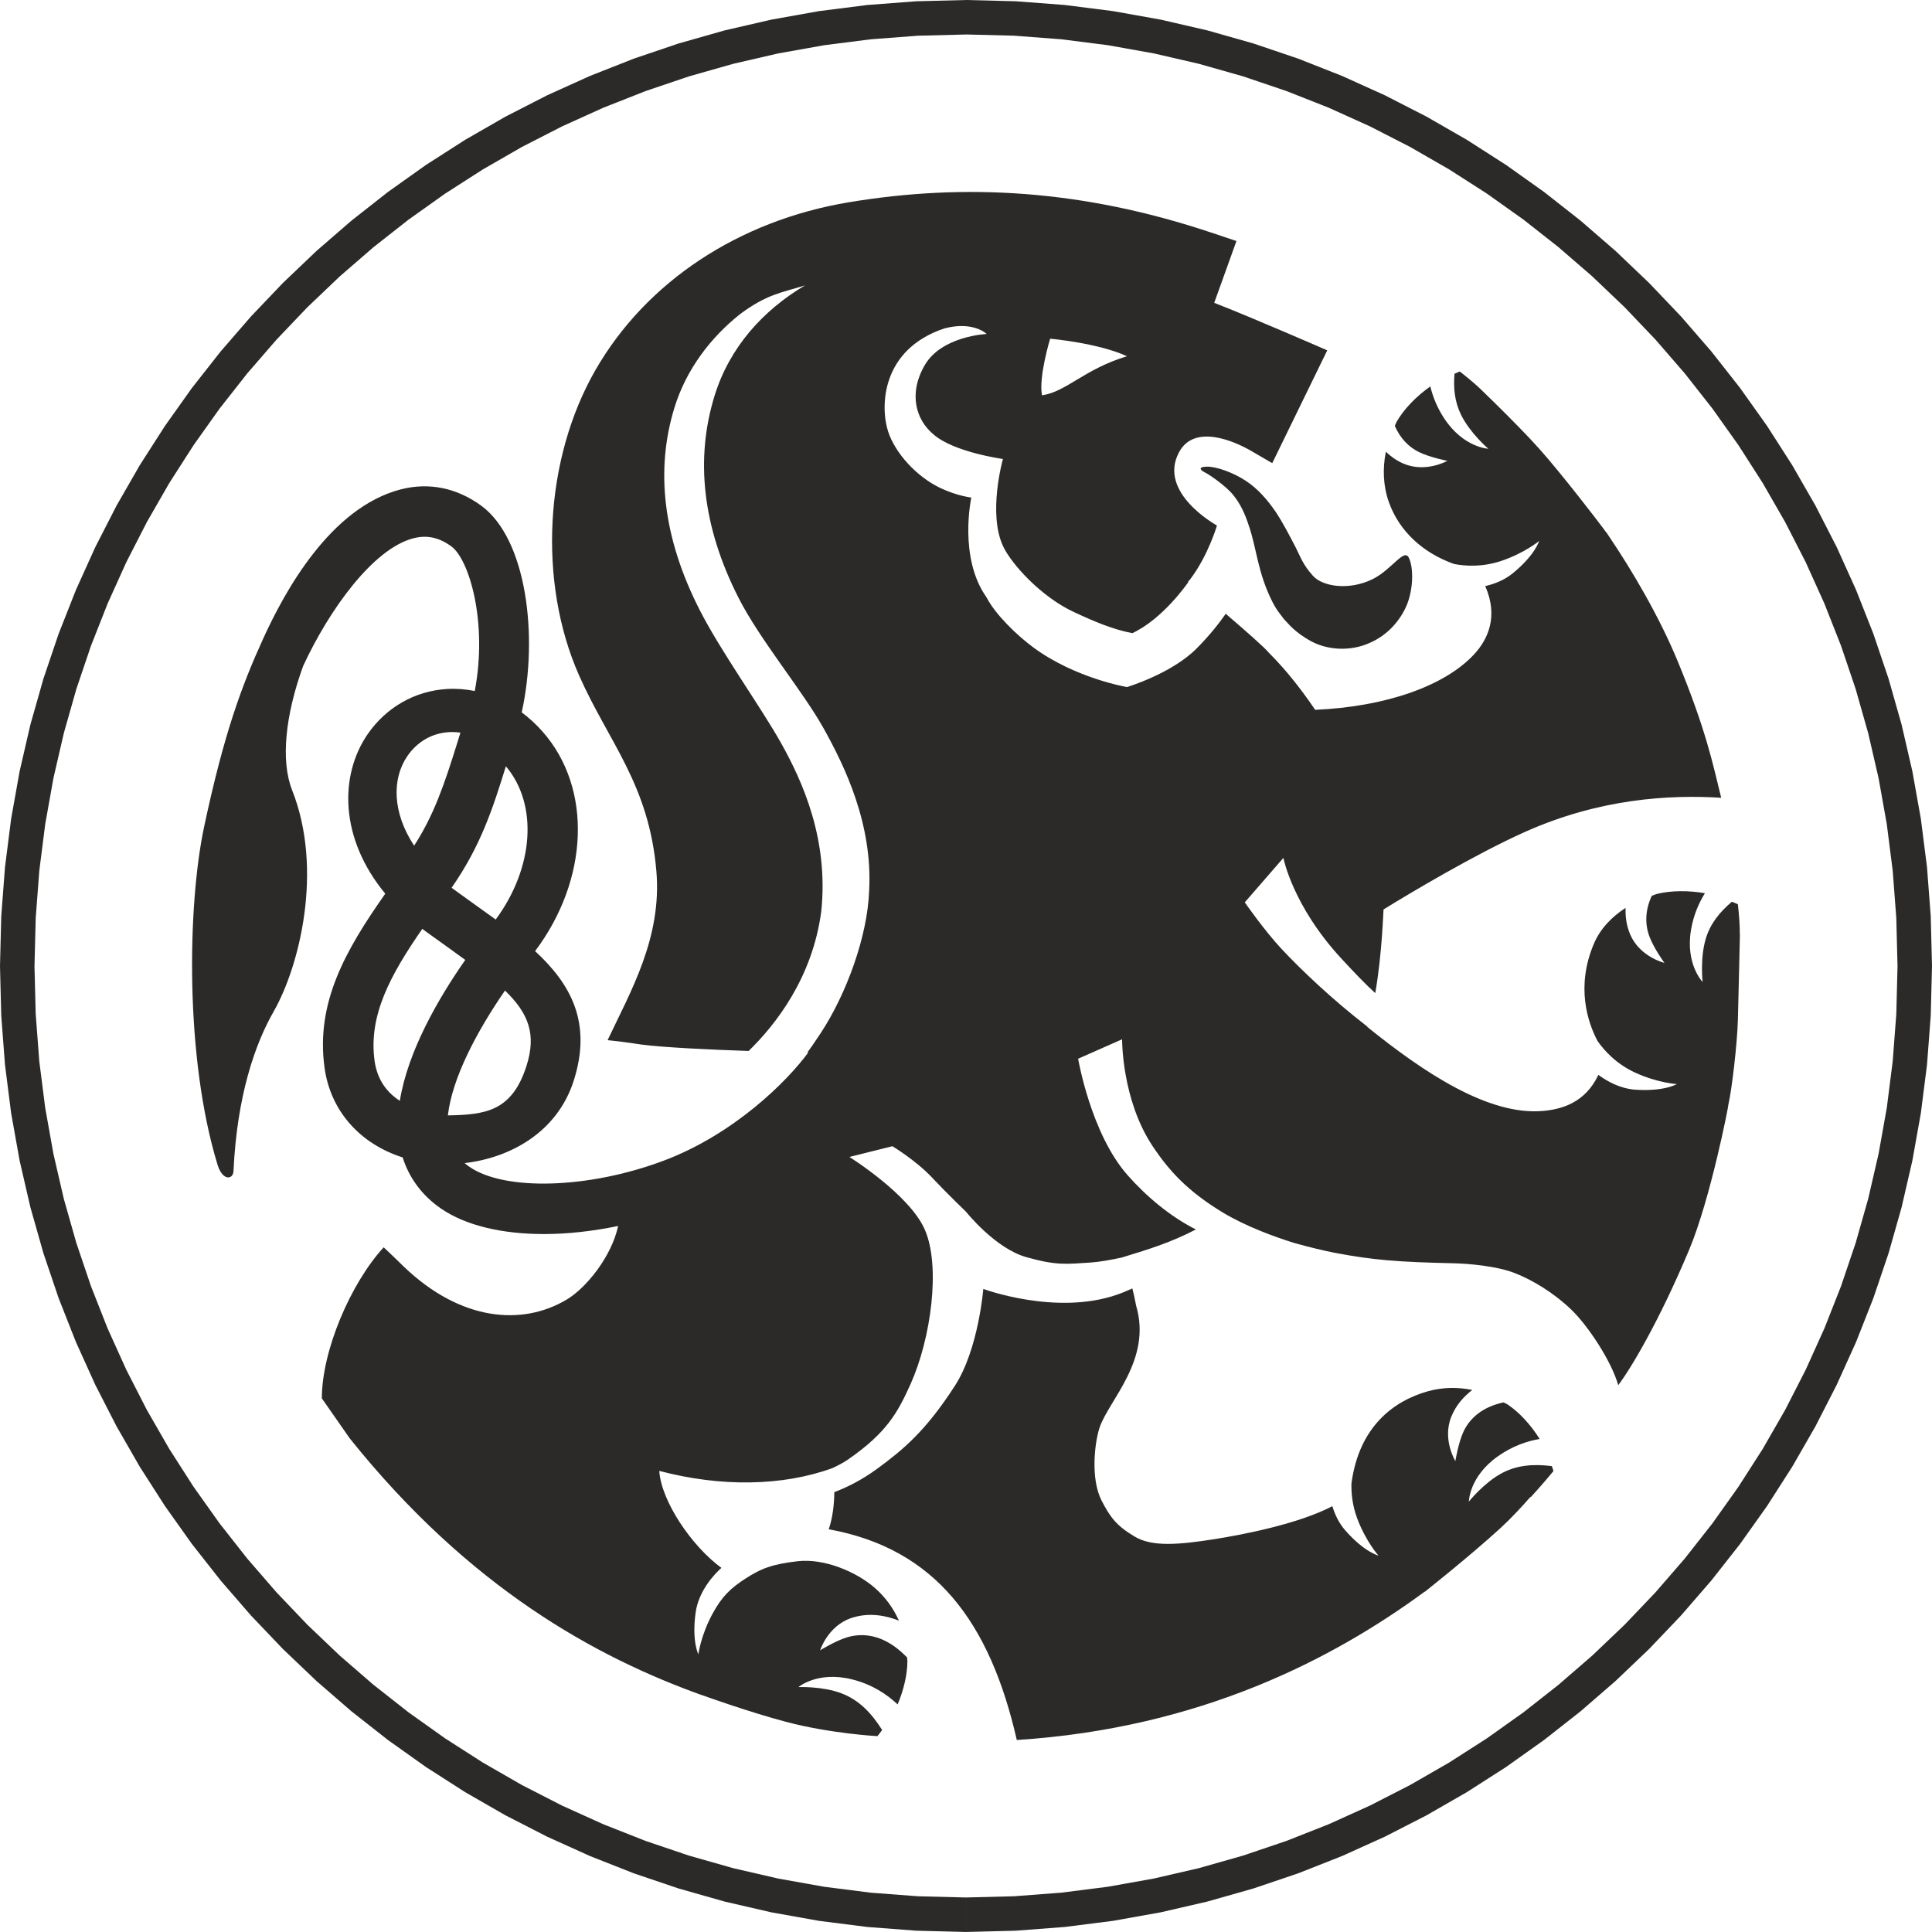
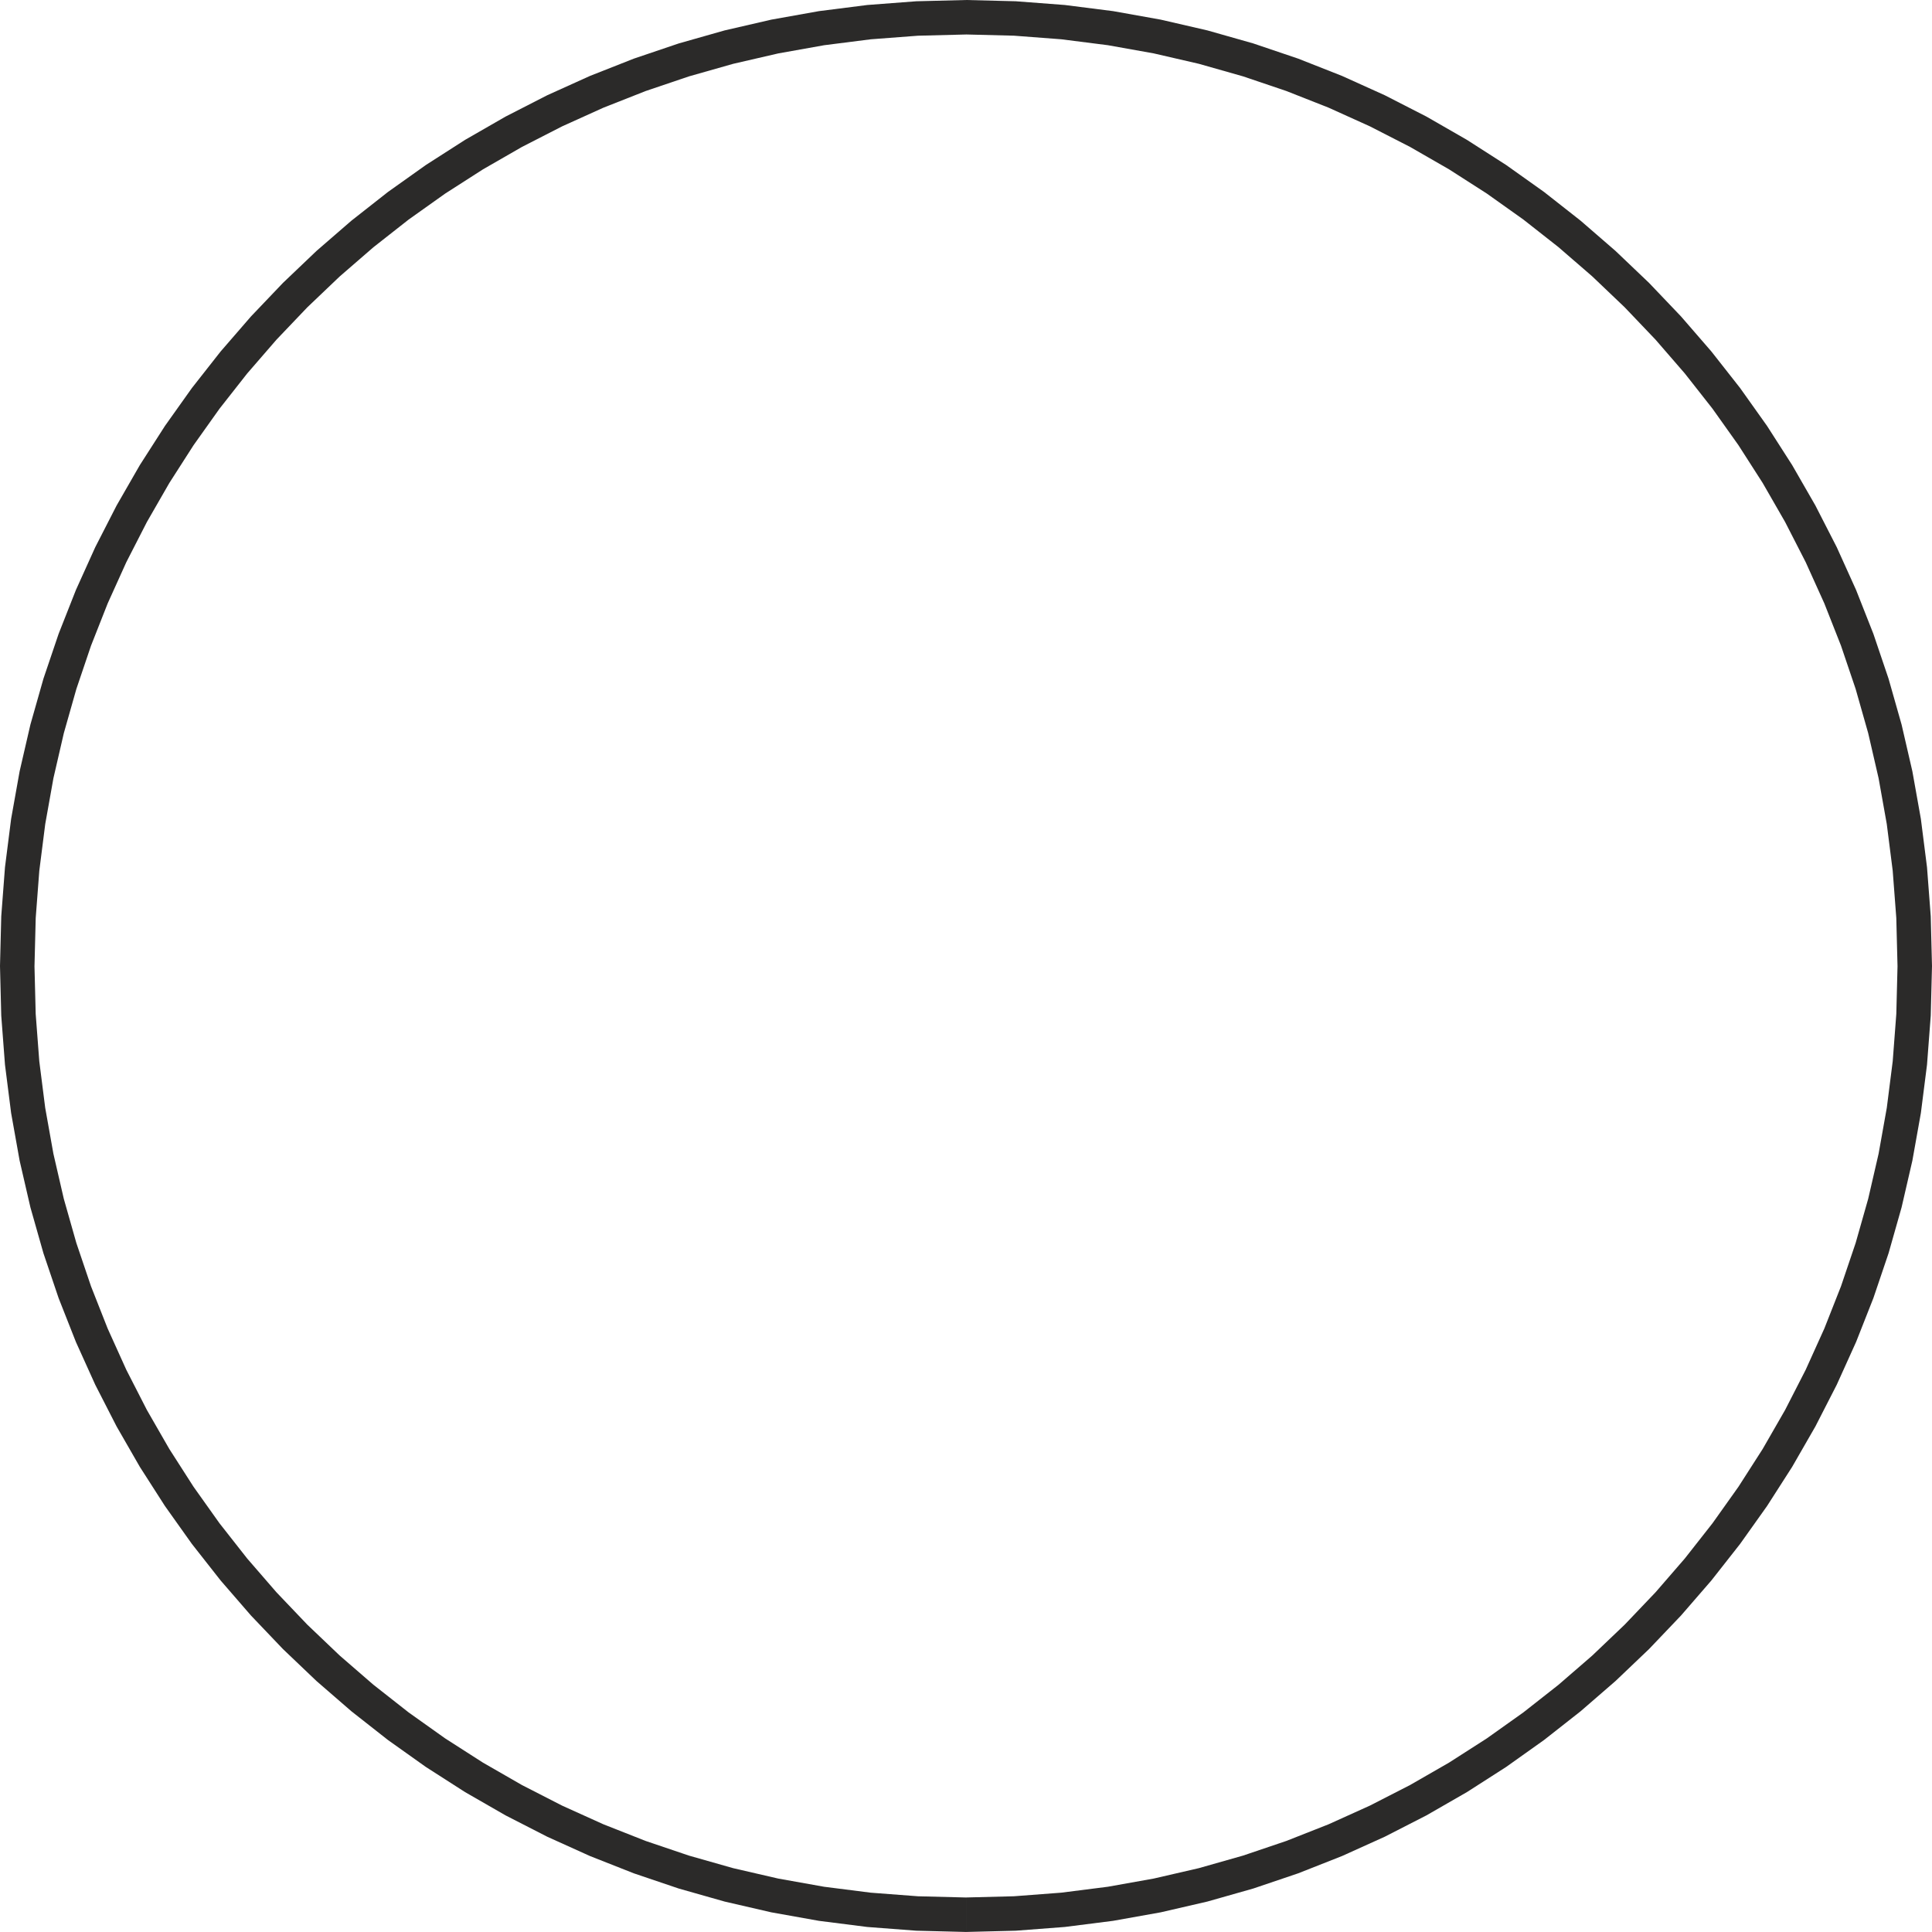
<svg xmlns="http://www.w3.org/2000/svg" xml:space="preserve" width="147.635mm" height="147.632mm" version="1.1" style="shape-rendering:geometricPrecision; text-rendering:geometricPrecision; image-rendering:optimizeQuality; fill-rule:evenodd; clip-rule:evenodd" viewBox="0 0 14760.56 14760.25">
  <defs>
    <style type="text/css">
   
    .fil0 {fill:#2B2A29;fill-rule:nonzero}
    .fil1 {fill:#2B2A29;fill-rule:nonzero}
   
  </style>
  </defs>
  <g id="Ebene_x0020_1">
    <g>
      <path class="fil0" d="M14497.11 7379.92l263.45 0 0 0 -9.59 379.66 -28.5 374.79 -46.93 369.37 -64.92 363.48 -82.41 357.12 -99.46 350.28 -116.05 342.97 -132.17 335.2 -147.81 326.96 -163 318.25 -177.71 309.08 -191.96 299.43 -205.75 289.34 -219.09 278.78 -231.94 267.77 -244.35 256.29 -256.29 244.33 -267.76 231.94 -278.78 219.08 -289.34 205.75 -299.43 191.95 -309.08 177.71 -318.24 162.99 -326.94 147.8 -335.19 132.16 -342.96 116.05 -350.27 99.45 -357.1 82.41 -363.46 64.92 -369.34 46.92 -374.76 28.5 -379.63 9.59 0 -263.45 366.36 -9.27 361.46 -27.48 356.16 -45.26 350.44 -62.58 344.26 -79.45 337.67 -95.89 330.62 -111.87 323.14 -127.4 315.21 -142.5 306.84 -157.15 298.02 -171.36 288.75 -185.11 279.04 -198.43 268.87 -211.28 258.26 -223.71 247.19 -235.67 235.67 -247.19 223.71 -258.25 211.29 -268.87 198.43 -279.04 185.12 -288.75 171.36 -298.02 157.16 -306.85 142.51 -315.23 127.41 -323.15 111.87 -330.63 95.9 -337.68 79.45 -344.28 62.58 -350.46 45.27 -356.19 27.48 -361.49 9.27 -366.39 0 0zm-7116.77 -7116.47l0 -263.45 0 0 379.63 9.59 374.76 28.5 369.34 46.92 363.46 64.91 357.1 82.41 350.27 99.45 342.96 116.05 335.19 132.15 326.94 147.8 318.24 162.99 309.08 177.69 299.43 191.96 289.34 205.73 278.78 219.08 267.76 231.93 256.29 244.32 244.35 256.28 231.94 267.75 219.08 278.76 205.76 289.33 191.96 299.42 177.71 309.07 163 318.23 147.81 326.93 132.17 335.17 116.04 342.96 99.47 350.26 82.41 357.09 64.92 363.45 46.93 369.34 28.5 374.76 9.59 379.63 -263.45 0 -9.27 -366.36 -27.48 -361.46 -45.27 -356.16 -62.58 -350.43 -79.45 -344.25 -95.89 -337.66 -111.88 -330.6 -127.41 -323.14 -142.51 -315.2 -157.16 -306.83 -171.36 -298.01 -185.12 -288.74 -198.42 -279.01 -211.3 -268.87 -223.71 -258.23 -235.67 -247.18 -247.19 -235.66 -258.26 -223.7 -268.87 -211.28 -279.04 -198.41 -288.75 -185.1 -298.02 -171.36 -306.84 -157.15 -315.21 -142.5 -323.14 -127.39 -330.62 -111.87 -337.67 -95.89 -344.26 -79.45 -350.44 -62.57 -356.16 -45.26 -361.46 -27.48 -366.36 -9.27 0 0zm-7116.89 7116.47l-263.45 0 0 0 9.59 -379.63 28.5 -374.76 46.93 -369.34 64.92 -363.45 82.42 -357.09 99.46 -350.26 116.05 -342.96 132.17 -335.17 147.81 -326.93 163 -318.23 177.71 -309.07 191.97 -299.42 205.76 -289.33 219.09 -278.76 231.94 -267.75 244.35 -256.28 256.29 -244.32 267.77 -231.93 278.79 -219.08 289.34 -205.73 299.43 -191.96 309.09 -177.69 318.24 -162.99 326.95 -147.8 335.2 -132.15 342.96 -116.05 350.27 -99.45 357.11 -82.41 363.47 -64.91 369.35 -46.92 374.76 -28.5 379.64 -9.59 0 263.45 -366.37 9.27 -361.46 27.48 -356.17 45.26 -350.45 62.57 -344.27 79.45 -337.67 95.89 -330.62 111.87 -323.15 127.39 -315.22 142.5 -306.84 157.15 -298.03 171.36 -288.75 185.1 -279.04 198.41 -268.88 211.28 -258.27 223.7 -247.19 235.66 -235.67 247.18 -223.71 258.23 -211.31 268.87 -198.42 279.01 -185.13 288.74 -171.36 298.01 -157.16 306.83 -142.51 315.2 -127.41 323.14 -111.89 330.6 -95.88 337.66 -79.46 344.25 -62.58 350.43 -45.27 356.16 -27.48 361.46 -9.27 366.36 0 0zm7116.89 7116.88l0 263.45 0 0 -379.64 -9.59 -374.76 -28.5 -369.35 -46.92 -363.47 -64.92 -357.11 -82.41 -350.27 -99.45 -342.96 -116.05 -335.2 -132.16 -326.95 -147.8 -318.24 -162.99 -309.09 -177.71 -299.43 -191.95 -289.34 -205.75 -278.79 -219.08 -267.77 -231.94 -256.29 -244.33 -244.35 -256.29 -231.94 -267.77 -219.1 -278.78 -205.75 -289.34 -191.97 -299.43 -177.71 -309.08 -163 -318.25 -147.81 -326.96 -132.17 -335.19 -116.06 -342.98 -99.45 -350.28 -82.42 -357.12 -64.92 -363.48 -46.93 -369.37 -28.5 -374.79 -9.59 -379.66 263.45 0 9.27 366.39 27.48 361.49 45.27 356.19 62.58 350.46 79.46 344.28 95.89 337.68 111.88 330.62 127.41 323.16 142.51 315.23 157.16 306.85 171.36 298.02 185.13 288.75 198.43 279.04 211.3 268.87 223.71 258.25 235.67 247.19 247.19 235.67 258.27 223.71 268.88 211.28 279.04 198.43 288.75 185.11 298.03 171.36 306.84 157.15 315.22 142.5 323.15 127.4 330.62 111.87 337.67 95.89 344.27 79.45 350.45 62.58 356.17 45.26 361.46 27.48 366.37 9.27 0 0z" />
    </g>
-     <path class="fil1" d="M13292.96 7138.9l-0.86 -0.45c0.86,-61.09 -5.38,-148.65 -14.61,-229.27 -13.91,-8.37 -30.97,-12.72 -45.75,-19.99 -91.33,77.46 -164.45,165.48 -199.61,282.7 -44.72,149.23 -24.17,330.17 -24.17,330.17 0,0 -133.88,-136.06 -87.89,-401.98 19.41,-111.73 59.95,-201.91 105.53,-276.02 -127.23,-21.87 -258.94,-20.56 -363.28,4.77 -14.65,3.61 -27.94,10.58 -42.43,14.93 -52.97,112.76 -52.68,220.42 -17.36,313.64 33.28,88.17 113.62,199.04 113.62,199.04 0,0 -187.01,-44.89 -261,-216.11 -30.23,-70.33 -37.74,-139.95 -35.61,-203.96 -105.78,68.36 -194.07,159.36 -243.02,275.6 -138.81,329.76 -44.72,600.73 27.81,739.82 48.17,69.76 141.27,176.59 293.25,245.32 169.78,76.89 313.51,85.26 313.51,85.26 0,0 -93.63,57.32 -314.38,43.12 -118.25,-7.63 -218.57,-64.54 -284.99,-113.45 -99.33,209.59 -272.86,261.69 -420.53,275.32 -416.99,38.61 -913.62,-293.29 -1345.1,-641.84 0.29,-0.7 0.41,-1.56 0.58,-2.3 -268.8,-207.41 -508.21,-435.7 -656.57,-594.49 -131.42,-140.97 -279.95,-354.75 -279.95,-354.75l295.01 -339.73c0,0 69.47,364.03 440.58,766.46 104.51,113.45 189.64,201.74 261.28,266.45 53.55,-306.25 61.68,-638.02 63.28,-638.88 194.07,-120.43 701.86,-423.11 1079.92,-592.15 569.58,-255.05 1103.26,-285.9 1499.74,-261.16 -63.72,-258.37 -115.09,-517.15 -332.63,-1044.02 -145.2,-351.88 -356.51,-703.63 -513.29,-936.68l0.28 0c0,0 -2.46,-3.45 -4.63,-6.65 -9.11,-13.46 -18.8,-28.22 -27.61,-40.95 -0.29,0 -0.91,0 -1.32,0 -6.64,-9.56 -12.59,-17.97 -14.89,-20.84 -53.3,-72.1 -328,-429.18 -493.31,-614.31 -47.19,-53.14 -104.22,-113.21 -161.7,-172.13 -0.13,0 -1.15,-1.27 -1.15,-1.27l-0.45 -0.17c-127.07,-130.55 -255.63,-254.47 -281.96,-279.78 -23.72,-23.6 -70.21,-65.73 -163.72,-139.71 -13.87,3.78 -27.03,12.03 -40.94,16.83 -9.4,108.98 0.57,213.93 50.5,315.12 69.06,139.66 207.58,258.08 207.58,258.08 0,0 -190.75,-8.25 -338.42,-234.2 -54.28,-83.08 -85.83,-165.31 -104.63,-242.04 -107.25,75.7 -200.64,172.13 -256.07,267.81 -6.36,10.84 -9.4,22.74 -15.18,33.85 41.07,93.96 105.08,160.55 182.78,198.87 84.4,41.69 218.74,68.04 218.74,68.04 0,0 -167.32,94.82 -338.13,19.98 -52.56,-23.02 -95.39,-54.86 -131.74,-89.44 -25.6,127.97 -21.26,260.26 22.9,384.57 78.73,221.49 258.2,387.37 498.06,472.92 84.52,16.21 215.38,25.6 362.43,-24.04 176.59,-59.62 287.5,-151.57 287.5,-151.57 0,0 -29.54,105.98 -200.64,246.1 -65.86,53.83 -142.42,82.63 -211.02,98.43 102.04,232.31 20.68,406.57 -83.95,520.19 -225.67,244.21 -678.72,401.85 -1215.61,425 -125.76,-187.02 -239.82,-316.72 -294.85,-375.07 -4.18,-4.47 -28.63,-30.52 -60.64,-62.82 -26.5,-34.3 -172.99,-163.26 -327.54,-295.83 -47.19,67.58 -121.75,164.41 -224.24,266.91 -191.36,191.36 -530.07,292.96 -530.07,292.96 0,0 -392.09,-65.74 -712.13,-300.06 -132.03,-96.71 -296.15,-257.92 -361.03,-385.31 -216.23,-303.1 -116.36,-762.52 -116.36,-762.52 0,0 -105.66,-11.16 -234.2,-71.8 -187.02,-88.3 -348.1,-269.82 -401.24,-432.21 -60.64,-185.58 -57.03,-626.05 430.2,-788.28 222.19,-58.06 322.51,42.67 322.51,42.67 0,0 -342.94,14.94 -472.47,237.24 -129.41,222.34 -64.26,421.38 64.42,528.34 154.72,138.07 532.36,189.48 532.36,189.48 0,0 -117.55,416.01 1.89,667.98 64.83,136.95 291.23,386.05 541.64,502 158.92,73.95 298.91,132.86 445.1,160.68 232.44,-107.87 419.62,-378.09 427.99,-390.4 -0.58,-0.58 -1.56,-1.31 -2.3,-1.89 5.66,-7.1 11.73,-13.3 17.23,-20.56 134.46,-177 203.23,-406.74 202.94,-407.02l-1.89 0.86c0.7,-2.59 1.32,-4.31 1.32,-4.31 0,0 -454.38,-248.11 -288.65,-558.59 116.08,-217.83 418.31,-88.01 553.5,-9.27l158.79 92.35 420.24 -861.84c0,0 -579.59,-253.16 -863.57,-363l169.91 -472.31 -194.98 -65.16c-979.2,-327.25 -1880.1,-378.66 -2767.38,-230.71 -841.13,140.24 -1545.91,606.64 -1933.69,1279.42 -392.25,680.73 -442.06,1621.44 -126.61,2334.6 225.51,509.97 534.09,830.41 590.84,1495.8 43.4,509.52 -197.89,921.06 -372.61,1291.6 117.56,11.12 256.08,33.27 256.08,33.27 180.77,23.31 528.18,39.22 821.43,49.24 207.74,-202.08 487.07,-559.05 554.53,-1064.05 58.47,-549.31 -141.1,-992.69 -306.3,-1287.37 -158.05,-281.83 -461.3,-700.88 -623.54,-1020.18 -280.23,-550.47 -337.56,-1067.66 -191.94,-1541.97 89.9,-293.12 276.58,-537.74 505,-718.52 201.34,-148.08 307.61,-160.23 492.45,-216.57 -320.61,190.22 -577.14,473.5 -691.32,845.48 -145.62,474.35 -95.81,991.49 184.39,1541.96 162.28,319.34 487.97,708.56 646.02,990.23 165.15,294.84 380.11,737.93 351.14,1250.03 -12.43,342.03 -171.39,783.51 -370.84,1086.15 -48.33,73.12 -78.28,115.96 -101.46,147.38 1.88,0 4.8,0.13 6.64,0.13 -159.07,217.42 -565.07,623.58 -1106.26,826.36 -574.8,215.24 -1212.87,231.32 -1480.8,46.61 -13.46,-9.4 -26.05,-19.13 -37.91,-28.93 348.84,-40.12 708.85,-235.67 834.48,-631.7 140.52,-443.04 -23.89,-736.9 -295.71,-987.88 411.21,-547.27 438.29,-1243.92 58.47,-1675.57 -49.52,-56.46 -103.64,-105.98 -160.68,-148.53 128.55,-582.75 37.5,-1325.57 -309.33,-1579.02 -188.16,-137.37 -401.52,-180.08 -616.89,-124.08 -539.06,140.98 -887.61,784.99 -1050.3,1142.65 -162.98,357.22 -298.62,723.87 -449.74,1433.4 -127.23,598.39 -148.65,1763.04 102.66,2584.18 37.91,123.18 118.09,114.93 121.58,47.31 13.58,-292.5 55.31,-530.76 107.42,-722.71 61.05,-225.39 136.75,-386.63 198.87,-495.32 197.28,-345.07 382.4,-1083.12 141.68,-1691.81 -89.28,-226.07 -51.37,-576.07 84.4,-949.52 199.61,-430.49 533.96,-894.55 840.83,-974.85 103.77,-27.24 196.58,-7.39 291.93,62.2 134.05,98.15 278.51,575.38 178.19,1104.42 -69.92,-14.32 -141.39,-19.66 -212.91,-15.35 -243.76,14.37 -464.22,140.28 -605.32,344.94 -217.01,315.98 -215.13,795.67 134.45,1218.94 -303.38,431.47 -532.94,831.97 -463.77,1331.06 45.75,329.31 271.26,580.42 596.5,683.77 50.1,158.22 149.4,291.69 292.1,390.24 189.31,130.27 467.09,195.27 787.29,195.27 178.6,0 370.38,-20.98 567.08,-61.68 -50.5,234.08 -243.31,472.31 -391.67,561.34 -338.54,203.23 -808.84,167.78 -1245.52,-250.28 0,0 -92.93,-91.33 -154.32,-148.04 -252.71,276.18 -472.18,788.85 -472.31,1153.9l213.49 306.13c916.83,1145.4 1884.49,1672.98 2692.46,1962.2 0,-0.16 0.12,-0.29 0.29,-0.45 17.64,6.36 352.45,127.23 639.46,203.39 343.34,91.04 700.3,109.55 700.3,109.55l1.6 -4.35c12.44,-12.43 21.71,-29.09 33.11,-42.83 -79.88,-125.92 -173.52,-228.13 -311.91,-280.36 -145.74,-55.15 -327.71,-47.19 -327.71,-47.19 0,0 145.04,-124.03 407.02,-59.66 158.51,38.94 271.71,117.27 350.9,191.82 46.89,-111.03 74.39,-229.44 74.68,-331.03 0.12,-9.73 -2.46,-18.84 -2.92,-28.39 -14.03,-13.58 -28.06,-27.48 -44.84,-42.38 -142.29,-126.08 -287.75,-148.24 -412.81,-110.74 -90.18,27.07 -206.3,99.41 -206.3,99.41 0,0 57.65,-183.36 233.78,-245.19 143.73,-50.35 281.39,-16.21 368.38,18.54 -43.29,-97.4 -107.42,-184.71 -189.6,-254.88 -140.12,-120.18 -382.85,-221.94 -582.47,-199.32 -199.73,22.57 -283.1,57.44 -398.07,131.25 -116.49,75.01 -183.08,138.84 -255.46,272.86 -88.58,164.16 -106.84,307.03 -106.84,307.03 0,0 -50.8,-97.57 -21.14,-316.72 23.76,-176.59 155.75,-306.29 197.32,-343.46 -227.68,-166.34 -459.71,-509.4 -474.77,-740.97 469.84,124.33 940.7,117.39 1321.8,-20.72 38.93,-18.39 81.81,-39.51 119.15,-65.41 299.2,-206.43 382.57,-363.74 478.38,-576.11 156.77,-347.65 232.59,-903.78 108.28,-1183.56 -119.57,-268.8 -575.09,-552.64 -575.09,-552.64l328.57 -82.1c0,0 179.62,108.28 302.51,239 122.77,130.55 259.69,261.24 259.69,261.24 0,0 221.9,280.11 460.85,347.24 229.28,64.59 302.81,53.59 492.86,41.11 65,-4.31 148.24,-19.08 244.5,-39.63 0,-0.45 -0.16,-0.58 -0.29,-0.86 212.91,-64.88 372.73,-115.55 558.43,-211.93 -196.99,-100.03 -376.05,-250 -522.53,-415.84 -280.11,-317.46 -377.06,-888.76 -377.06,-888.76l335.95 -148.37c0,0 -3.77,458.27 231.45,813.47 125.19,189.03 268.06,345.81 533.97,507.35 180.2,109.43 402.51,189.19 549.15,235.06 117.56,32.86 234.04,61.09 319.88,77.13 282.57,53.01 468.57,68.65 900.04,78.16 112.92,2.34 329.89,21.87 463.65,74.15 139.95,54.28 302.81,153.57 436.4,282.65 122.15,117.84 302.93,386.91 355.94,574.51 91.91,-120.42 308.59,-478.94 541.48,-1033.47 162.11,-386.05 303.38,-1107.04 300.22,-1110.94 26.91,-118.25 67.17,-460.57 72.5,-646.84 5.5,-192.68 15.35,-652.68 15.35,-652.68zm-10066.56 -42.42c10.3,7.96 20.85,15.92 31.72,23.6 55.26,40.37 109.84,79.31 163.14,117.1 47.18,33.73 91.61,65.57 133.42,96.55 -201.17,287.74 -438.57,694.07 -499.95,1076.48 -91.46,-58.64 -171.68,-153.01 -192.8,-304.53 -48.05,-346.09 119.15,-654.69 364.47,-1009.19zm291.4 -1499.13c-6.69,21.3 -13.17,42.43 -19.58,63.11 -106.23,343.05 -184.38,567.54 -334.19,800.58 -168.92,-255.45 -169.09,-513.82 -51.82,-684.5 75.82,-110.29 188.58,-175.29 317.42,-182.95 8.53,-0.58 16.95,-0.87 25.47,-0.87 20.85,0 41.85,1.6 62.7,4.64zm269.37 1427.78c-46.61,-33.88 -94.37,-67.9 -142.01,-101.92 -52.23,-37.17 -105.53,-75.25 -159.65,-114.93 -12.02,-8.65 -23.6,-17.19 -35.16,-25.88 223.21,-321.07 314.09,-604.63 414.54,-927.99 247.82,292.54 214.1,775.44 -77.71,1170.72zm-365.34 1496.55c31.55,-280.69 216.97,-636.18 436.4,-953.88 181.35,175.7 240.56,334.64 164.45,574.76 -111.19,350.44 -317.29,373.63 -600.85,379.12zm4601.32 -5934.04c0,0 365.51,32.13 587.23,134.05 -325.38,97.69 -464.92,272.69 -649.47,298.45 -27.32,-139.54 62.24,-432.5 62.24,-432.5zm2465.78 1836.11c-182.26,90.02 -384.17,58.02 -457.82,-24.46 -73.86,-82.5 -89.9,-132.03 -132.73,-218.57 -45.63,-86.57 -92.81,-180.65 -152.6,-270.97 -61.05,-89.03 -135.48,-176.47 -228.98,-236.95 -92.61,-61.54 -224.2,-109.59 -297.88,-107.58 -73.54,2.05 -43.29,29.83 -13.01,44.31 30.4,14.32 160.06,102.78 215.08,171.23 55.89,68.19 92.07,148.07 119.28,233.21 60.48,171.06 67.01,361.11 182.95,588.09 14.9,28.51 31.26,56.74 54,85.38l31.96 42.42 34.91 37.34c46.33,50.67 104.8,94.37 170.2,130.55 131.75,72.38 307.16,78.04 446.12,15.8 141.56,-59.37 239.83,-175.74 288.61,-293.86 48.66,-119.85 51.54,-281.09 14.94,-357.78 -36.35,-76.44 -127.97,87.27 -275.03,161.82zm-4157.26 7259.89c817.66,148.78 1231.78,711.72 1436.73,1609.99 1411.16,-90.42 2426.26,-626.45 3116.26,-1133.33l0.29 1.43c0,0 347.69,-275.32 578.69,-487.07 81.48,-74.84 162.12,-161.82 230.02,-239.41 0,1.31 0.57,2.91 0.57,4.23 0,0 106.39,-116.82 174.14,-200.35 -2.46,-12.89 -9.15,-25.31 -12.6,-38.08 -134.78,-16.49 -262.72,-9.97 -383.02,54.74 -137.2,73.98 -250.53,216.4 -250.53,216.4 0,0 1.56,-190.79 222.18,-346.38 110.42,-77.87 221.9,-115.51 318.57,-132.16 -67.46,-107.13 -153.99,-201.91 -242.16,-261.57 -10.55,-7.22 -22.57,-11.12 -33.4,-17.81 -158.95,33.72 -259.39,119.44 -308.18,227.55 -38.65,86 -60.23,221.04 -60.23,221.04 0,0 -100.73,-163.84 -31.67,-337.27 36.59,-92.48 99,-158.79 161.08,-206.26 -111.44,-22.57 -226.64,-21.26 -337.68,9.56 -260.83,72.79 -527.44,268.38 -585.66,704.9 -1.85,76.44 7.26,169.38 44.76,268.96 65.69,174.43 161.54,281.96 161.54,281.96 0,0 -106.84,-25.6 -252.87,-191.78 -50.1,-57.03 -80.5,-123.63 -99.46,-185.7 -254.59,134.29 -681.31,217.55 -901.64,252.14 -275,43.12 -474.77,59.33 -606.93,-18.96 -138.52,-82.23 -187.59,-145.78 -254.88,-277.2 -85.26,-167.04 -52.23,-442.92 -15.19,-555.23 69.76,-209.91 402.23,-517.48 279.79,-931.75 -10.14,-54.41 -19.54,-95.52 -28.97,-132.57 -41.23,18.67 -81.48,35.61 -119.28,48.5 -466.8,160.64 -1019.44,-44.72 -1019.44,-44.72 0,0 -36.6,460.57 -216.52,739.2 -223.95,347.24 -396.32,489.24 -591.46,632.68 -122.03,89.61 -236.08,145.05 -330.29,180.62 -0.86,93.38 -12.47,195.26 -42.55,283.72z" />
  </g>
</svg>